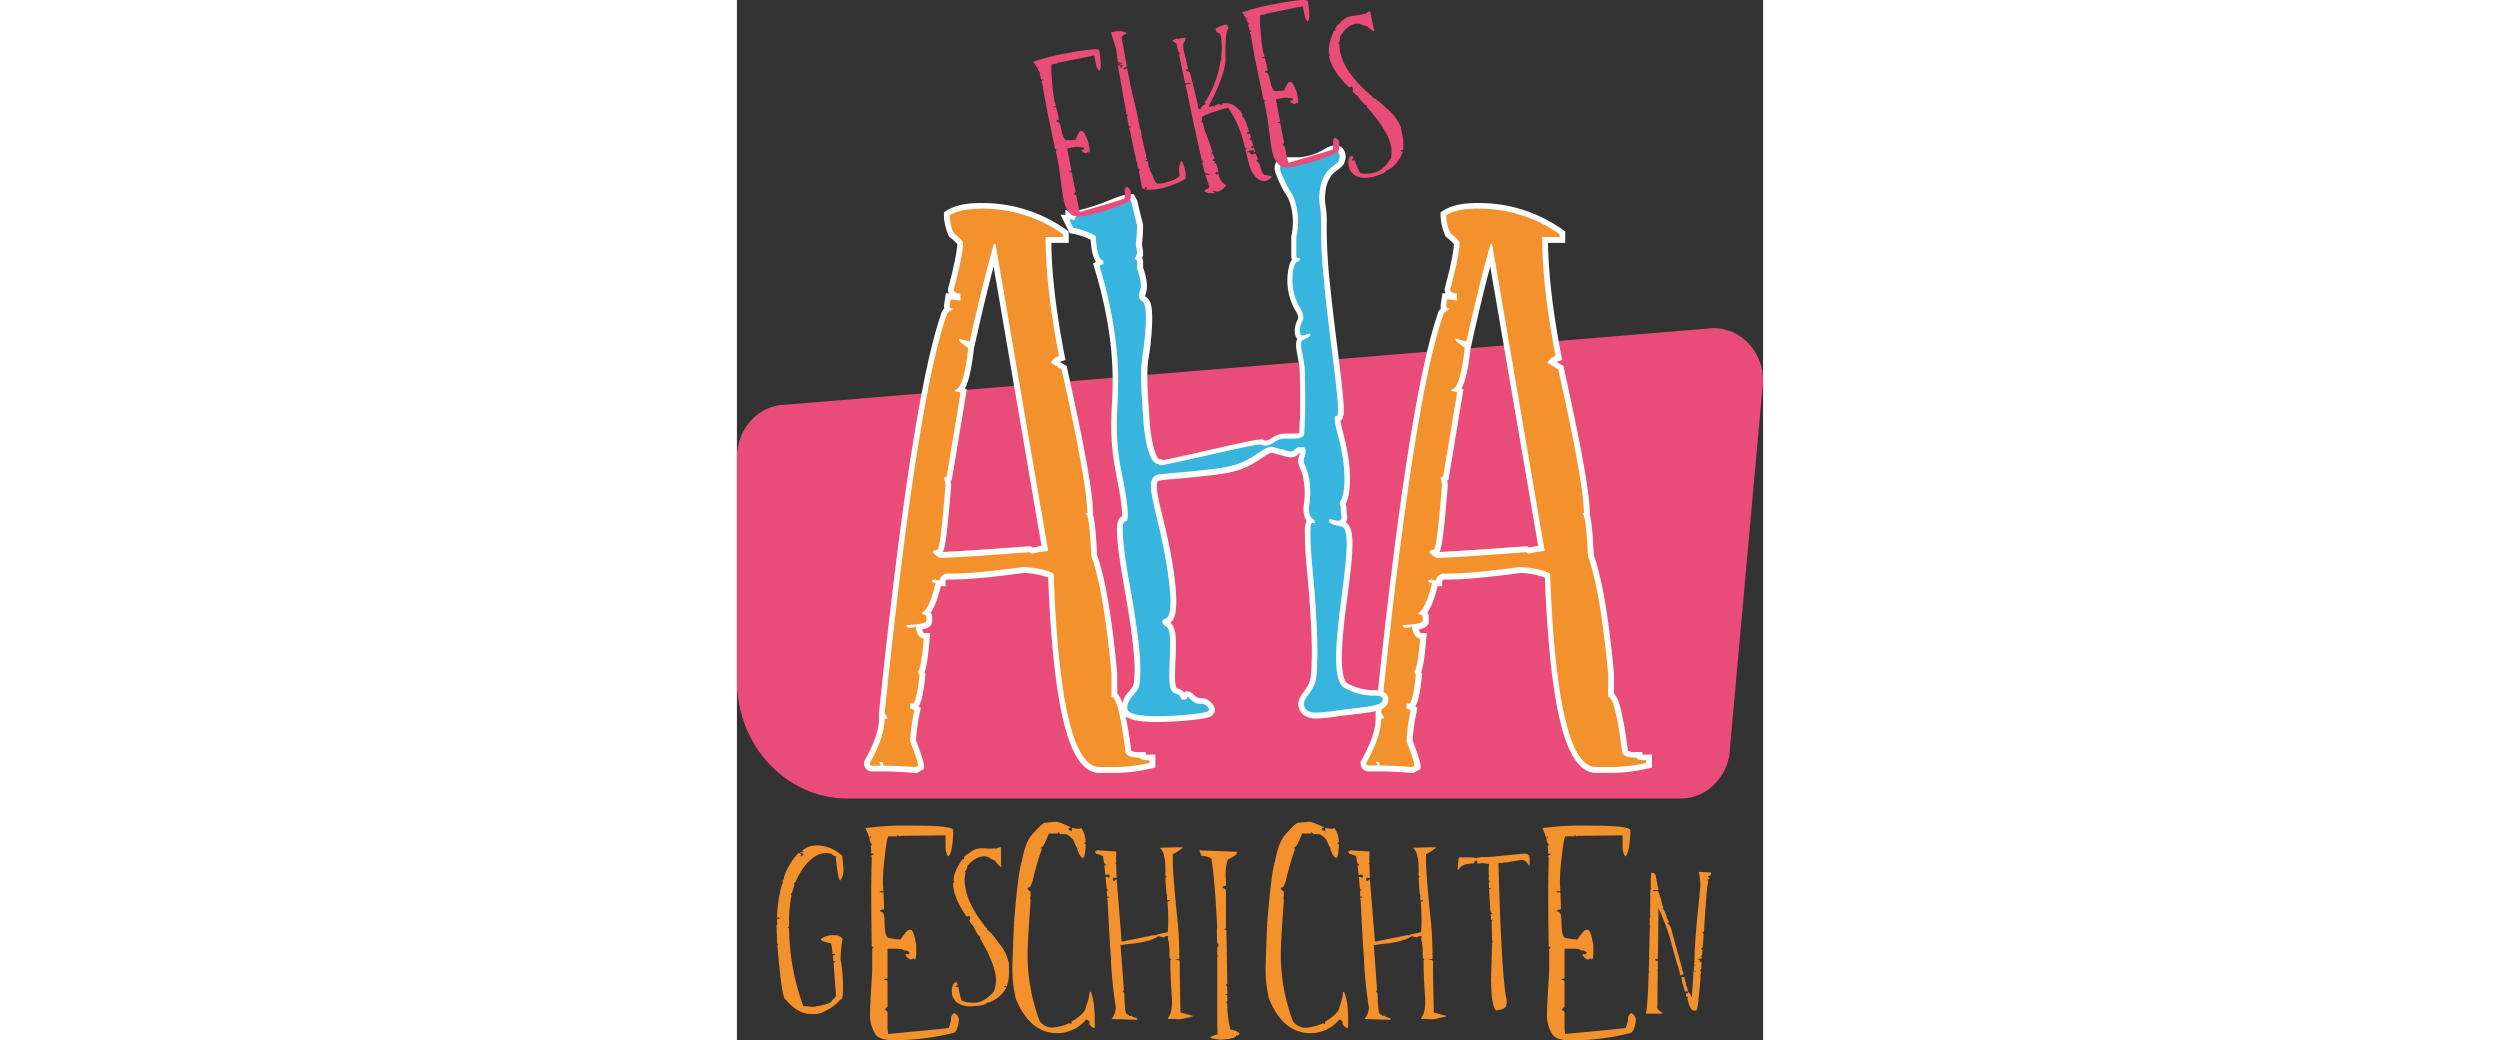
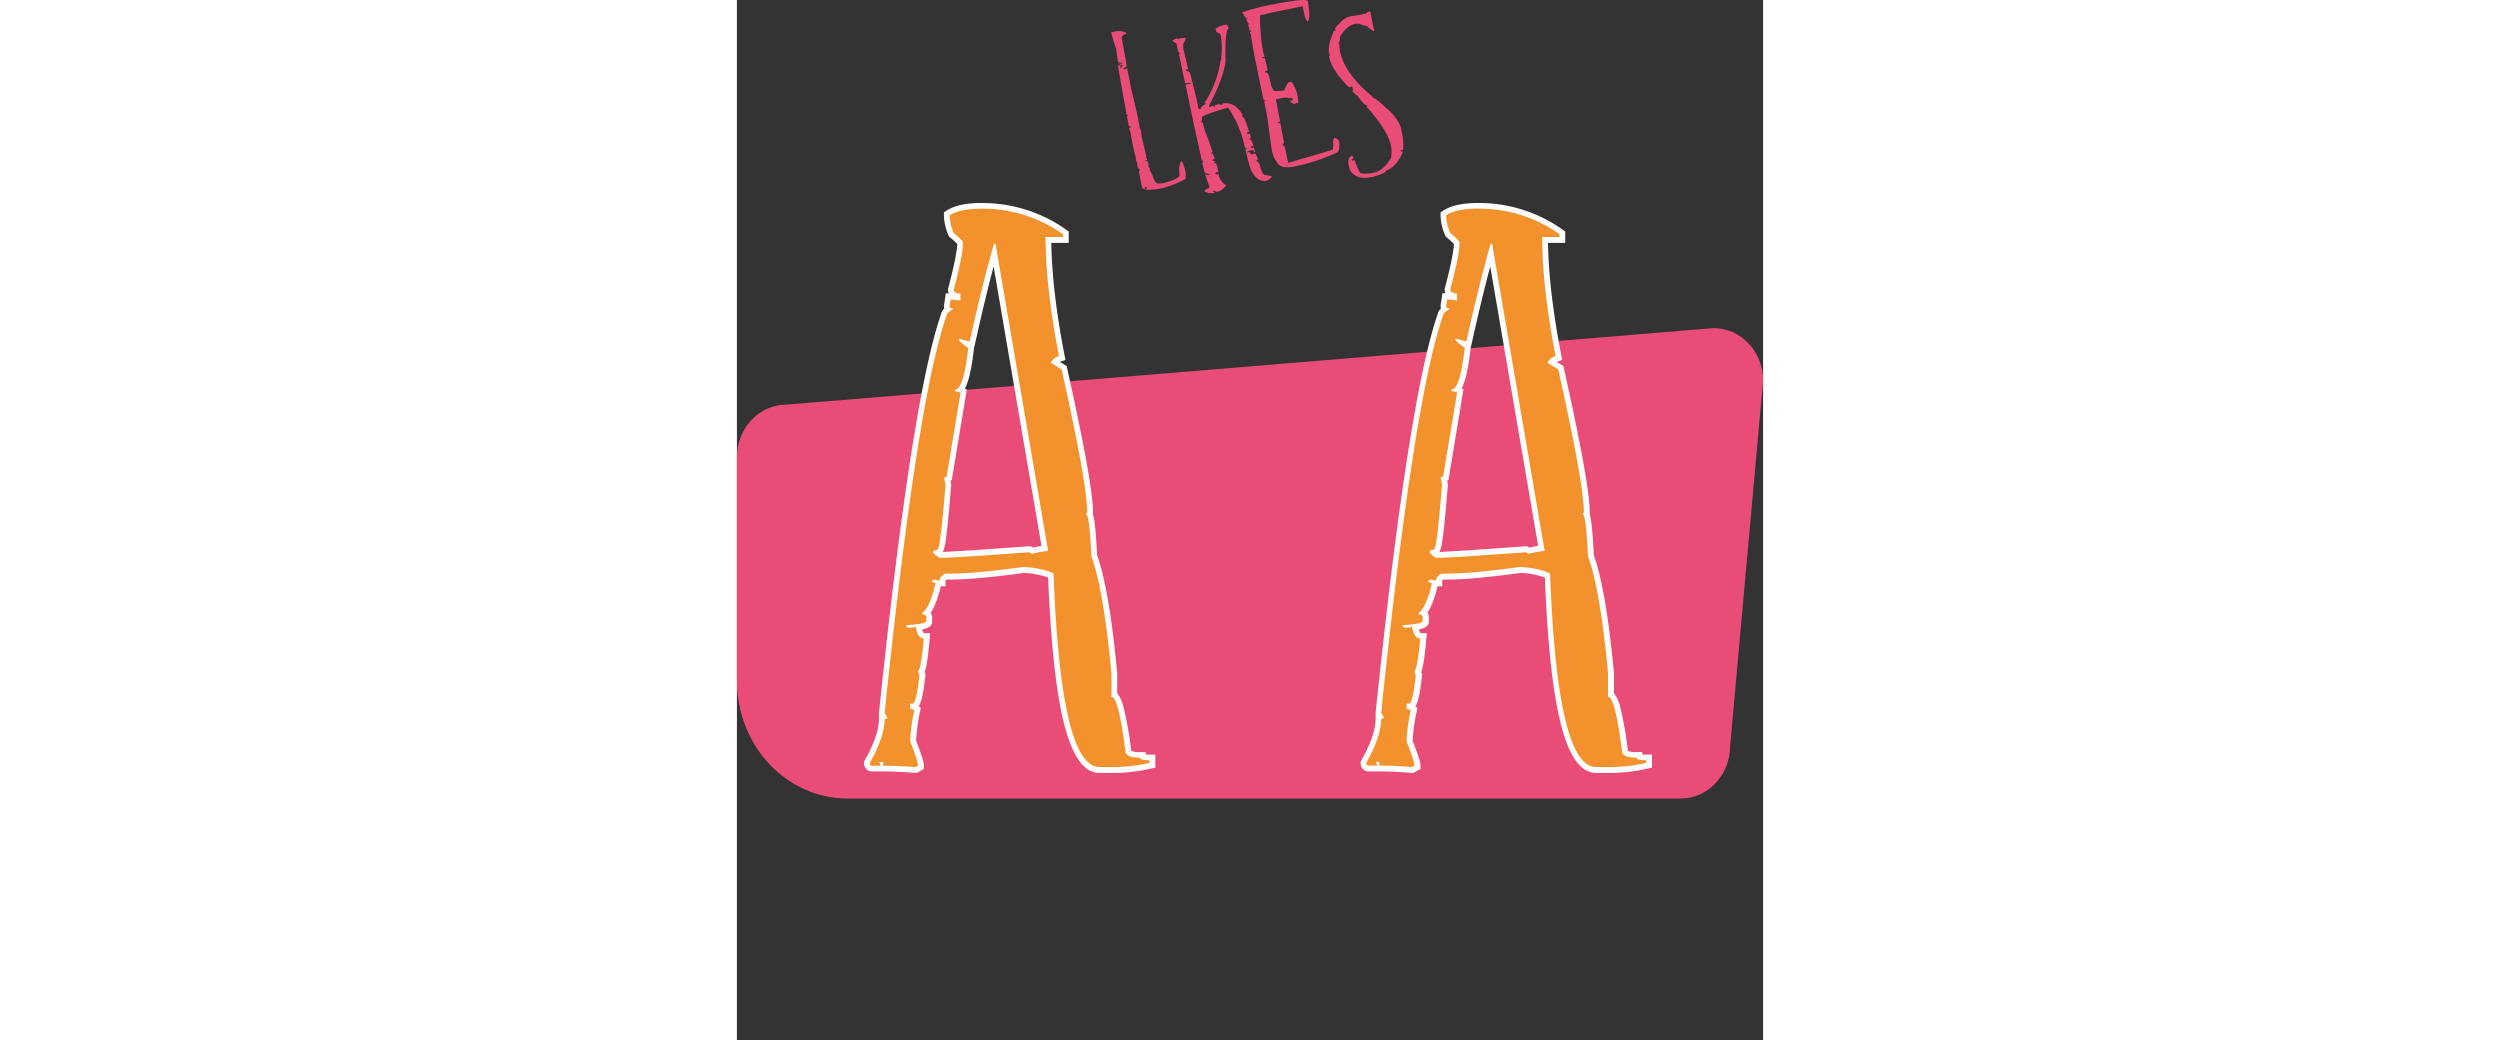
<svg xmlns="http://www.w3.org/2000/svg" viewBox="0 0 360.51 365.43" height="150px">
  <rect x="0" y="0" width="360.51" height="365.43" fill="#333333" stroke="none" />
  <defs>
    <style>.cls-1{fill:#ea4c78;}.cls-1,.cls-2,.cls-4{fill-rule:evenodd;}.cls-2{fill:#f3912d;}.cls-3{fill:#fff;}.cls-4{fill:#38b5df;}</style>
  </defs>
  <g id="Ebene_2" data-name="Ebene 2">
    <g id="Ebene_1-2" data-name="Ebene 1">
      <path class="cls-1" d="M331.57,280.53H38.86C17.4,280.53,0,262,0,239.11V160.67c0-10.23,7.77-18.51,17.36-18.51l325.79-26.89c9.59,0,17.36,8.28,17.36,18.51L348.94,262C348.94,272.25,341.16,280.53,331.57,280.53Z" />
      <path class="cls-2" d="M237.17,270.51c-4.44-.36-8.25-.54-11.34-.54H222a1.78,1.78,0,0,1-1.9-1.89v-.26l.13-.23c3.39-6,5.11-11.13,5.11-15.13v-1h.43l-.46-.73,0-.35c7.56-73,14.88-120,21.76-139.76a3.12,3.12,0,0,1,1.41-2,1.83,1.83,0,0,1-.35-1.09v-.07l.51-3.4,3.29.38v-.4c-1.93-.44-2.37-1.45-2.37-2.28v-.13l0-.13c2.61-9.79,3.2-14.17,3.23-16.12A16.12,16.12,0,0,0,250,82.63l-.19-.16-.09-.23a17.44,17.44,0,0,1-1.51-6.56v-.53l.44-.3c2.51-1.69,6.54-2.54,12-2.54a49.59,49.59,0,0,1,29,9.22l.43.3v2.46h-6.13c.09,11.4,1.66,25.06,4.68,40.62l.17.85-.83.29a4.13,4.13,0,0,0-1.77,1.13l3.27,2,.09.41c6.1,27.27,9.07,43.81,9.07,50.58V181c.55,1.65,1,5.46,1.42,14.21,2.88,7.92,5.27,21.85,7.08,41.42v7.48c1.42.94,3,4.8,4.87,19.61v.13c0,1.24,2.86,1.37,4.1,1.37h1v.67a8.31,8.31,0,0,0,2.4.23h1v2.75l-.79.17a59.37,59.37,0,0,1-12.16,1.45h-5.64c-9.78,0-15.37-22.35-17.09-68.32a27.79,27.79,0,0,0-9.47-1.95c-11.38,1.54-19.87,2.32-25.23,2.32H248c-.59.31-1.21.78-1.21,1.37v1h-1.42l0,.17c-1.2,5.07-2.55,8.42-4.08,10.16a1.74,1.74,0,0,1,.84,1.52v1.43c0,1-.67,1.65-3.74,2.09.32,1.49.88,3.09,1.85,3.09h1.09l-.1,1.09c-.72,8.27-1.38,10.75-1.9,11.63a2.5,2.5,0,0,0,.28.6l.18.3,0,.34c-1.11,9.78-2.1,10.81-3.26,10.87v0a5.36,5.36,0,0,1,1,.48l.59.36-.13.68a65.83,65.83,0,0,0-1.42,10.51c2.46,6.42,2.78,8,2.78,8.68v.58l-1.71,1Zm7.64-76.36a9.94,9.94,0,0,0,1.2.77c3.3,0,14.55-.75,31.05-2l.28,0,1,.5c2-.45,3.4-.72,4.34-.86L264.87,89c-2.36,8.47-4.92,18.91-7.62,31.09l-.17.78H255.6l-.08,0,.8.58.48.34-.07.59c-1,9-2.34,12.93-3.66,14.53l.38.17.66.33L249,168l-.67.37.37,1.79v.14c-1.78,22.41-2.5,23.68-3.65,23.75Z" />
      <path class="cls-3" d="M260.62,73.31a48.44,48.44,0,0,1,28.42,9v.94h-6.13q0,17.59,4.7,41.81a5,5,0,0,0-2.87,2.37l3.81,2.38q9,40.22,9,50.36c-.27,0-.4.18-.4.53.76,0,1.39,4.88,1.83,14.69,2.87,7.79,5.24,21.53,7.08,41.31v8.11c1.65,0,3.26,6.35,4.88,19,0,1.57,1.7,2.37,5.1,2.37,0,.59,1.12.9,3.4.9v.94a57.65,57.65,0,0,1-12,1.43h-5.64q-13.63,0-16.12-67.95c-2.28-1.21-5.77-2-10.47-2.33-11.55,1.57-20,2.33-25.2,2.33h-2.38c-1.3.63-2,1.43-2,2.37h-.89c-.36,0-.54-.13-.54-.4a3.57,3.57,0,0,1-1.3.4c0,.63.45.94,1.3.94-1.39,5.82-2.95,9.36-4.7,10.48v.53c.94,0,1.43.32,1.43.9v1.43c0,.72-2.37,1.21-7.07,1.48.09.58.4.89.9.89h1.43l.94-.49c.54,2.87,1.48,4.3,2.91,4.3-.63,7.16-1.3,11-2,11.41a2.87,2.87,0,0,0,.49,1.44c-.76,6.67-1.57,10-2.37,10h-.9v1.83a3,3,0,0,1,1.44.54,64.63,64.63,0,0,0-1.44,10.88c1.84,4.79,2.78,7.65,2.78,8.5l-.94.54c-4.48-.36-8.28-.54-11.42-.54v-1.29H224.4l.54.89v.4H222a.78.78,0,0,1-.9-.89q5.24-9.33,5.24-15.62h.9v-.54l-.9-1.43q11.41-110.13,21.76-139.67c0-.63.85-1.39,2.5-2.37-1,0-1.43-.31-1.43-.9l.36-2.37,3.45.4v-2.37c-1.62-.18-2.38-.67-2.38-1.43,2.2-8.24,3.27-13.74,3.27-16.52,0-.45-1.07-1.57-3.27-3.4a16.46,16.46,0,0,1-1.43-6.18c2.33-1.57,6.13-2.37,11.42-2.37m-4.88,46.55-3.27-.89v.4c0,.31,1.07,1.3,3.27,2.87-1.12,9.8-2.69,14.68-4.7,14.68v.54a4.48,4.48,0,0,1,2,.49l-4.88,29.41-.9.49.49,2.37q-1.82,22.83-2.86,22.83a4,4,0,0,1-1.43.41V194c0,.45.76,1.12,2.32,2,2.73,0,13.16-.63,31.38-2l1,.54a38.8,38.8,0,0,1,5.64-1L265.32,85.66h-.54q-3.76,13-8.51,34.2h-.53m4.88-48.55c-5.72,0-9.82.89-12.54,2.71l-.88.6v1.06a18.29,18.29,0,0,0,1.59,6.95l.18.45.38.31a22.91,22.91,0,0,1,2.54,2.34c-.09,2-.75,6.37-3.19,15.53l-.07.26v.26a3.09,3.09,0,0,0,.3,1.31l-1.06-.12-.29,1.91-.36,2.38,0,.14v.15a3,3,0,0,0,.12.83,3.49,3.49,0,0,0-1.16,2c-6.89,19.89-14.22,67-21.78,139.89l-.07.68.06.1v1.4c0,3.82-1.68,8.75-5,14.64l-.26.46v.52A2.77,2.77,0,0,0,222,271h3.8c3.07,0,6.85.18,11.26.54l.61,0,.54-.3.94-.54,1-.58V269c0-.83-.34-2.49-2.77-8.86A65.8,65.8,0,0,1,238.81,250l.26-1.36-.76-.46c1-1.47,1.67-4.64,2.36-10.69l.08-.68-.37-.59,0-.05c.58-1.39,1.17-4.39,1.8-11.58l.19-2.17h-2.16a3.08,3.08,0,0,1-.63-1.28c2.36-.48,3.5-1.31,3.5-2.9v-1.43a2.78,2.78,0,0,0-.5-1.61c1.34-1.91,2.51-4.93,3.57-9.24h1.63v-2h0a2,2,0,0,1,.47-.37h1.88c5.39,0,13.89-.78,25.26-2.32a29.05,29.05,0,0,1,8.46,1.62c.85,22.07,2.62,38.93,5.28,50.12,2.95,12.47,7.14,18.53,12.79,18.53h5.64A58.79,58.79,0,0,0,319.9,270l1.58-.33v-4.56h-2c-.62,0-1.08,0-1.4-.06v-.84h-2a6.44,6.44,0,0,1-3.1-.47v0l0-.13a127.51,127.51,0,0,0-2.47-14.51c-.53-2.08-1.19-4.27-2.39-5.43v-7.12c-1.81-19.53-4.2-33.5-7.08-41.53-.22-4.76-.49-8.41-.8-10.87a17.6,17.6,0,0,0-.62-3.29v-.66c0-6.84-3-23.46-9.09-50.8l-.18-.82-.71-.44-1.66-1,.31-.12,1.64-.56-.33-1.71c-2.92-15-4.48-28.3-4.65-39.43H291v-4l-.85-.6a50.6,50.6,0,0,0-29.57-9.4Zm-2.83,50.55h.09l.35-1.56c2.24-10.16,4.4-19.1,6.42-26.69l16.83,98.14c-.76.14-1.74.34-3,.63l-.38-.2-.51-.27-.56,0c-15.38,1.14-26.18,1.83-30.22,2,.64-1.16.93-3.22,1.32-6.31.48-3.82,1-9.46,1.63-17.21l0-.28-.06-.28-.19-.93.45-.25.16-.95L255,138.28l.24-1.46-.69-.34c1.4-2.48,2.39-7,3.19-14l.07-.6Z" />
      <path class="cls-2" d="M62.7,270.51c-4.43-.36-8.25-.54-11.33-.54H47.56a1.77,1.77,0,0,1-1.89-1.89v-.26l.12-.23c3.39-6,5.11-11.13,5.11-15.13v-1h.43l-.46-.73,0-.35c7.56-73,14.89-120,21.76-139.76a3.12,3.12,0,0,1,1.41-2,1.83,1.83,0,0,1-.35-1.09v-.07l.52-3.4,3.29.38v-.4c-1.94-.44-2.38-1.45-2.38-2.28v-.13l0-.13c2.61-9.79,3.2-14.17,3.23-16.12a16.12,16.12,0,0,0-2.91-2.77l-.18-.16-.1-.23a17.44,17.44,0,0,1-1.51-6.56v-.53l.44-.3c2.51-1.69,6.54-2.54,12-2.54a49.62,49.62,0,0,1,29,9.22l.42.3v2.46h-6.13c.09,11.4,1.66,25.06,4.68,40.62l.17.85-.82.29a4.11,4.11,0,0,0-1.78,1.13l3.27,2,.1.41c6.1,27.27,9.06,43.81,9.06,50.58V181c.55,1.65,1,5.46,1.43,14.21,2.88,7.92,5.26,21.86,7.07,41.42v7.48c1.42.94,3,4.8,4.87,19.62v.12c0,1.24,2.87,1.37,4.1,1.37h1v.67a8.37,8.37,0,0,0,2.4.23h1v2.75l-.79.17a58.08,58.08,0,0,1-12.16,1.45h-5.64c-9.78,0-15.37-22.35-17.09-68.32a27.79,27.79,0,0,0-9.47-1.95c-11.37,1.54-19.86,2.32-25.23,2.32H73.49c-.59.31-1.2.78-1.2,1.37v1H70.87l0,.17c-1.21,5.07-2.56,8.42-4.09,10.16a1.75,1.75,0,0,1,.85,1.52v1.43c0,1-.68,1.65-3.75,2.09.32,1.49.88,3.09,1.85,3.09h1.09l-.09,1.09c-.73,8.27-1.39,10.75-1.91,11.63a3,3,0,0,0,.28.6l.19.3,0,.34c-1.12,9.78-2.11,10.81-3.27,10.87v0a4.78,4.78,0,0,1,1,.48l.59.36-.13.68A64.37,64.37,0,0,0,62,260.29c2.45,6.42,2.77,8,2.77,8.68v.58l-1.71,1Zm7.64-76.36a10.85,10.85,0,0,0,1.2.77c3.3,0,14.55-.75,31.05-2l.29,0,1,.5c2-.45,3.4-.72,4.34-.86L90.4,89c-2.36,8.47-4.92,18.91-7.62,31.09l-.17.78H81.13l-.08,0,.8.58.48.34-.07.59c-1,9-2.34,12.93-3.66,14.53l.38.17.67.33L74.57,168l-.68.37.37,1.79v.14c-1.78,22.41-2.5,23.68-3.65,23.75Z" />
      <path class="cls-3" d="M86.15,73.31a48.44,48.44,0,0,1,28.42,9v.94h-6.13q0,17.59,4.7,41.81a4.93,4.93,0,0,0-2.86,2.37l3.8,2.38q9,40.22,9,50.36c-.27,0-.4.18-.4.53.76,0,1.39,4.88,1.84,14.69,2.86,7.79,5.23,21.53,7.07,41.31v8.11q2.48,0,4.88,19c0,1.57,1.7,2.37,5.1,2.37,0,.59,1.12.9,3.4.9v.94a57.57,57.57,0,0,1-11.95,1.43h-5.64q-13.64,0-16.12-67.95c-2.28-1.21-5.77-2-10.47-2.33-11.55,1.57-20,2.33-25.2,2.33H73.26c-1.3.63-2,1.43-2,2.37h-.9c-.36,0-.54-.13-.54-.4a3.57,3.57,0,0,1-1.3.4c0,.63.45.94,1.3.94-1.38,5.82-2.95,9.36-4.7,10.48v.53c.94,0,1.44.32,1.44.9v1.43c0,.72-2.38,1.21-7.08,1.48.09.58.41.89.9.89h1.43l.94-.49c.54,2.87,1.48,4.3,2.91,4.3-.63,7.16-1.3,11-2,11.41a2.87,2.87,0,0,0,.49,1.44c-.76,6.67-1.56,10-2.37,10h-.9v1.83a3,3,0,0,1,1.44.54,64.63,64.63,0,0,0-1.44,10.88c1.84,4.79,2.78,7.65,2.78,8.5l-.94.54Q56.06,269,51.37,269v-1.29H49.93l.54.89v.4H47.56a.78.78,0,0,1-.89-.89q5.23-9.33,5.23-15.62h.9v-.54l-.9-1.43Q63.32,140.36,73.66,110.82c0-.63.85-1.39,2.5-2.37-1,0-1.43-.31-1.43-.9l.36-2.37,3.45.4v-2.37c-1.61-.18-2.38-.67-2.38-1.43,2.2-8.24,3.27-13.74,3.27-16.52,0-.45-1.07-1.57-3.27-3.4a16.46,16.46,0,0,1-1.43-6.18c2.33-1.57,6.14-2.37,11.42-2.37m-4.88,46.55L78,119v.4c0,.31,1.07,1.3,3.27,2.87-1.12,9.8-2.69,14.68-4.7,14.68v.54a4.48,4.48,0,0,1,2,.49l-4.88,29.41-.9.49.5,2.37c-1.21,15.22-2.15,22.83-2.87,22.83a3.91,3.91,0,0,1-1.43.41V194c0,.45.76,1.12,2.33,2,2.73,0,13.16-.63,31.38-2l1,.54a38.6,38.6,0,0,1,5.65-1L90.85,85.66h-.54c-2.51,8.64-5.37,20.06-8.5,34.2h-.54m4.88-48.55c-5.72,0-9.82.89-12.53,2.71l-.89.6v1.06a18.48,18.48,0,0,0,1.59,6.95l.19.45.37.31a22.91,22.91,0,0,1,2.54,2.34c-.09,2-.75,6.37-3.19,15.53l-.07.26v.26a3,3,0,0,0,.31,1.31L73.4,103l-.29,1.91-.36,2.38,0,.14v.15a3,3,0,0,0,.12.83,3.49,3.49,0,0,0-1.16,2c-6.89,19.89-14.22,67-21.78,139.89l-.07.68.06.1v1.4c0,3.82-1.67,8.75-5,14.64l-.25.46v.52A2.77,2.77,0,0,0,47.56,271h3.81c3.06,0,6.85.18,11.25.54l.62,0,.53-.3.94-.54,1-.58V269c0-.83-.34-2.49-2.77-8.86A65.8,65.8,0,0,1,64.34,250l.26-1.36-.76-.46c1-1.47,1.67-4.64,2.36-10.69l.08-.68-.36-.59,0-.05c.57-1.39,1.16-4.39,1.79-11.58l.19-2.17H65.72a2.89,2.89,0,0,1-.64-1.28c2.36-.48,3.51-1.31,3.51-2.9v-1.43a2.79,2.79,0,0,0-.51-1.61c1.35-1.91,2.51-4.93,3.57-9.24h1.64v-2h0a1.54,1.54,0,0,1,.47-.37h1.87c5.39,0,13.89-.78,25.27-2.32a29,29,0,0,1,8.45,1.62c.85,22.07,2.63,38.93,5.28,50.12,3,12.47,7.14,18.53,12.79,18.53h5.64A58.71,58.71,0,0,0,145.43,270l1.58-.33v-4.56h-2c-.62,0-1.08,0-1.4-.06v-.84h-2a6.44,6.44,0,0,1-3.1-.47v0l0-.13A125.28,125.28,0,0,0,136,249.11c-.53-2.08-1.19-4.27-2.39-5.43v-7.12c-1.81-19.53-4.19-33.5-7.08-41.53-.22-4.76-.49-8.41-.8-10.87a17.6,17.6,0,0,0-.62-3.29v-.66c0-6.84-3-23.46-9.09-50.8l-.18-.82-.71-.44-1.66-1,.31-.12,1.64-.56-.33-1.71c-2.91-15-4.48-28.3-4.64-39.43h6.11v-4l-.85-.6a50.56,50.56,0,0,0-29.57-9.4Zm-2.83,50.55h.09l.35-1.56c2.25-10.16,4.4-19.1,6.42-26.69L107,191.75c-.75.14-1.74.34-3,.63l-.38-.2-.5-.27-.57,0c-15.38,1.14-26.17,1.83-30.22,2,.65-1.16.94-3.22,1.32-6.31.48-3.82,1-9.46,1.63-17.21l0-.28-.06-.28-.19-.93.45-.25.16-.95,4.88-29.41.24-1.46-.69-.34c1.4-2.48,2.39-7,3.19-14l.07-.6Z" />
-       <path class="cls-4" d="M147.92,252.6c-10,0-11.5-2-11.73-3.43a2.31,2.31,0,0,1,0-.65,8.42,8.42,0,0,1,2.5-5.16,14.25,14.25,0,0,0,1.1-1.4c.84-1.3.88-2.69,1-5.74.28-8.51-2.9-26.13-3.94-31.92l-.14-.76C133,183,135.13,182.43,136,182.18l.13,0h.11c.18-.78.38-3.88-1.94-15.33l-.05-.23c-2.17-10.71-1.87-17.45-1.55-24.59a118.66,118.66,0,0,0-1.13-25.78,154.09,154.09,0,0,0-5.15-22.53l-.23-.73.65-.41a7.19,7.19,0,0,1,.74-.41c-1.36-.91-2.13-3.64-2.51-8.66A24.15,24.15,0,0,0,118,81l-.48-.1-2.28-4.56h1.08V75.26l1.63.86a4.6,4.6,0,0,1,.3-.58l.22-.39.44-.09a76.07,76.07,0,0,0,12.34-3.93c2.95-1.16,5.08-2,6.9-2h.61l.79,1.53,2,8.39v.12a62.07,62.07,0,0,1-.44,6.77,14.07,14.07,0,0,1,.44,3.28v.23l-.55,1.12a1.86,1.86,0,0,1,.55,1.37V94.1c1.36,3.88,1.68,6.68,1,8.56a2.43,2.43,0,0,0-.17,1.79,1.37,1.37,0,0,0,.6.59c3.1,1.8,1.39,14.95.52,20.52-.79,5-.39,10.91.4,22.62.45,6.71,2.25,13.9,4.19,13.9h0a1.48,1.48,0,0,1,1,.41l0,0c2.08-.28,9.23-1.9,15.61-3.34,10.54-2.38,17.56-3.94,19.15-3.94a1.39,1.39,0,0,1,.73.16,2.18,2.18,0,0,0,.55.22h0a4.28,4.28,0,0,0,.44.06h0a5.41,5.41,0,0,0,2.75-1.14,8,8,0,0,1,5.05-1.32h1.11l1,0c1.56,0,2.36-.2,2.78-.71.1-.55.17-2.59.25-4.93v-.22c.07-1.79.1-2.71.11-3.5,0-1.25.05-3.11,0-6.35-.07-4.84-.1-7.51-.22-8.44-.17-1.42-.43-2.8-.65-4-.6-3.17-1-5.29.35-6.23a2.31,2.31,0,0,1-.35-.18c-1.55-1-1.06-3.84-.39-5.4a5.25,5.25,0,0,1,.34-.66,1.08,1.08,0,0,0,.12-.22c.57-1.34-.64-3.34-1.1-4.09l-.08-.13a20,20,0,0,1-1.8-15,2.67,2.67,0,0,1,1.25-1.78,1.37,1.37,0,0,1-.17-.17,1.86,1.86,0,0,1-.43-1.27c0-6.44,0-6.44,0-6.59,1.86-8.52-1.24-14.31-1.27-14.37-.16-.28-.37-.62-.6-1a38.53,38.53,0,0,1-3.6-7.37,3.5,3.5,0,0,1-.07-2.88c.71-1.37,2.29-1.48,3.71-1.48l1.18,0,1.44,0a22.59,22.59,0,0,0,2.3-.11,21.23,21.23,0,0,0,8-2.81A8.45,8.45,0,0,1,210.31,52a2.19,2.19,0,0,1,1.52.57,3.53,3.53,0,0,1,.87,3.13c-.22,1.61-1.26,2.38-2.36,3.19a11.69,11.69,0,0,0-2.14,1.91,11.92,11.92,0,0,0-2.38,6,16.22,16.22,0,0,0,0,5.54A34.16,34.16,0,0,1,206.2,79a179.85,179.85,0,0,0,1.12,20.59c.73,7.44,1.73,15.54,2.62,22.69,2.71,21.72,2.82,24.51,1,24.88h0a29.34,29.34,0,0,0,1.06,5.28l.23.91c3.84,15.11,1.48,22.08.64,23.12-.18.21-.2.27-.2.29a.71.71,0,0,0,.07.16,4.05,4.05,0,0,1,.35,1.73,14.83,14.83,0,0,0,.15,1.91c.14,1.13.26,2.1-.43,2.82a1.87,1.87,0,0,1-.84.49,6.09,6.09,0,0,1,1,.25c3.38,1.34,2.47,9.92.56,25-1.67,13.13-3.74,29.47.43,31.73a20.16,20.16,0,0,0,9,2.58h.22l.8,0c1.33,0,3.17.16,3.77,1.51a2.12,2.12,0,0,1,0,1.59c-.7,2.2-4.68,2.66-11.25,3.43-1.35.15-2.77.32-4.25.51l-2.28.3a50.25,50.25,0,0,1-6.31.63c-1.44,0-3.5-.18-4.66-1.75a4,4,0,0,1-.6-1.22c-.59-1.91.44-3.33,1.53-4.84a16.22,16.22,0,0,0,1.94-3.21c.88-2,1-4.72,1.07-10.08,0-1.6,0-2.81,0-3.2-.3-12.93-1.39-23.64-1.41-23.74-1.79-17.46-.93-20,0-20.47a3.82,3.82,0,0,1-.66-.67,4.17,4.17,0,0,1-.67-2,10.07,10.07,0,0,1,0-3.1,27,27,0,0,0-.41-10.33,21,21,0,0,0-.86-2.38c-.55-1.35-1-2.53-.46-3.89a4.56,4.56,0,0,0,.38-2.32c-.48,0-.83-.05-1.11-.05a1.85,1.85,0,0,0-.3,0,1.08,1.08,0,0,0-.6.42,3.1,3.1,0,0,1-1.21.89,3,3,0,0,1-1,.19,7,7,0,0,1-2-.41l-.26-.08c-.57-.17-1.14-.31-1.71-.45s-1.4-.35-2.09-.57a2.1,2.1,0,0,0-.61-.09c-1.16,0-2.55.92-4.3,2.09a40.42,40.42,0,0,1-4.61,2.74c-4.42,2.15-8.72,2.63-16.52,3.48-1.19.13-2.83.28-5,.48l-4.83.44c-4.13.37-4.83.44-5.26.78-1.8,1.45-.68,6.08,1.18,13.75l.55,2.31c2.36,9.85,7.23,32.91,1.59,34.28a.76.76,0,0,0-.26.09,3.94,3.94,0,0,0,1,.92c2.05,1.39,1.88,5.75,1.63,12.34-.07,1.92-.14,3.9-.17,6-.06,4.18.89,4.81,1.09,4.9a2.6,2.6,0,0,0,.39.12,3.33,3.33,0,0,1,2.16,1.41,3.73,3.73,0,0,1,.28.62l0,.08.28-.05a1.09,1.09,0,0,1,.44-.73l.27-.2.41,0c.55,0,.92.35,1.44.83a6.88,6.88,0,0,0,2,1.37,2.92,2.92,0,0,0,1.19.19H163a3.48,3.48,0,0,1,2.13.59,4.2,4.2,0,0,1,1.8,2.38,1.1,1.1,0,0,1-.26.91.87.87,0,0,1-.26.22c-.19.62-1.17,1-6.63,1.59A113.08,113.08,0,0,1,147.92,252.6Z" />
-       <path class="cls-3" d="M210.31,53a1.25,1.25,0,0,1,.86.31,2.69,2.69,0,0,1,.54,2.26c-.27,2-2.34,2.29-4.28,4.58a12.92,12.92,0,0,0-2.59,6.49,17,17,0,0,0,0,5.93c.95,5.79-.48,7,1.48,27.09,2,20.84,6.19,46.14,4.44,46.49h0c-.08,0-.17,0-.27,0l-.15,0c-.94.46.26,4.62,1,7.43,3.8,14.94,1.4,21.53.83,22.24a1.45,1.45,0,0,0-.42.92c0,.42.27.63.38,1.33a3.24,3.24,0,0,1,0,.58c0,2,.58,3.41,0,4a1.14,1.14,0,0,1-.86.29c-.89,0-2.09-.49-2.78-.49a.54.54,0,0,0-.49.2.61.61,0,0,0,0,.46c.44,1.39,3.7,1.56,4.59,1.91,6.21,2.46-7.87,51.91.88,56.65a21,21,0,0,0,9.46,2.7H223l.93,0c1.07,0,2.51.12,2.86.92a1.28,1.28,0,0,1,0,.88c-.63,2-6.93,2.24-14.68,3.25a78.68,78.68,0,0,1-8.46.92c-1.81,0-3.12-.34-3.85-1.34a3.36,3.36,0,0,1-.46-.92c-.73-2.38,1.91-3.81,3.44-7.36,1-2.22,1-5,1.15-10.46,0-1.59,0-2.78,0-3.25-.31-13.12-1.41-23.82-1.41-23.82s-2-19.24-.46-19.49h0c.15,0,.44.11.67.11a.36.36,0,0,0,.28-.11c.13-.15.05-.43,0-.57-.26-.79-.93-.9-1.43-1.57a3.3,3.3,0,0,1-.48-1.56,8.91,8.91,0,0,1,0-2.79,28.36,28.36,0,0,0-.44-10.77c-.8-2.83-2-4.09-1.36-5.6a5.62,5.62,0,0,0,.46-2.79,1,1,0,0,0-.24-.7,1,1,0,0,0-.64-.21c-.54,0-.93-.06-1.22-.06a2.1,2.1,0,0,0-.57.06c-1.05.28-1,1-1.92,1.33a1.68,1.68,0,0,1-.65.13,8,8,0,0,1-2-.45c-1.25-.37-2.54-.62-3.78-1a2.88,2.88,0,0,0-.91-.14c-2.46,0-5,2.83-9.35,4.93s-8.36,2.53-16.19,3.39c-1.19.13-2.82.28-4.94.48-9,.84-9.76.74-10.62,1.43-2.51,2-1,7.09,1.38,17.08,0,0,7.63,31.78,2.33,33.07a1.32,1.32,0,0,0-.86.51,1,1,0,0,0-.14.52c0,.87,1.31,1.7,1.46,1.8,2.06,1.39,1.1,8.82,1,17.46,0,1.2,0,5.06,1.68,5.82.56.25,1.6.29,2.1,1.13.27.45.26.94.69,1.13a1,1,0,0,0,.34.06,5.19,5.19,0,0,0,.58-.06,1.07,1.07,0,0,0,.64-.22c.26-.25.09-.59.24-.7a.11.11,0,0,1,.08,0c.4,0,1.41,1.49,3,2.13a3.94,3.94,0,0,0,1.56.26H163a2.5,2.5,0,0,1,1.58.43c.95.62,1.48,1.64,1.34,1.8s-.21,0-.34.11a.47.47,0,0,0-.12.34c0,.43-9.57,1.71-17.58,1.71-5.59,0-10.43-.62-10.74-2.58a1.71,1.71,0,0,1,0-.46c.14-2.77,2.27-4.26,3.44-6.06,1-1.53,1-3.11,1.14-6.25.3-9-3.2-27.89-4.09-32.89-.26-1.43-3.48-19.64-1.37-20.21h.09c.09,0,.17,0,.25,0l.11,0c1.86-.59-1-14.56-1.49-16.77-4.19-20.71.94-26.2-2.67-50.32a153.93,153.93,0,0,0-5.19-22.67,3,3,0,0,1,1.38-.57V91.48c-1.45,0-2.33-2.87-2.71-8.6a24.28,24.28,0,0,0-7.84-2.83l-1.34-2.68a.4.4,0,0,0,.46-.46l.88.46h.46a2.77,2.77,0,0,1,.46-1.34c9.89-2.12,15.55-5.9,19-5.9l.46.88,2,8.16a59.26,59.26,0,0,1-.46,6.84,12.85,12.85,0,0,1,.46,3.21l-.88,1.8a.88.88,0,0,1,.88.92v2.33c1.61,4.52,1.51,6.8,1,8a3.32,3.32,0,0,0-.13,2.58,2.4,2.4,0,0,0,1,1c2.8,1.63,0,19.49,0,19.49-.8,5.14-.41,11,.39,22.84,0,0,1,14.82,5.19,14.83h0a.46.46,0,0,1,.32.12c.13.12.1.3.12.34s.06,0,.17,0c2.54,0,32.17-7.34,35.22-7.33a.53.53,0,0,1,.23,0,3.68,3.68,0,0,0,.8.32,4.08,4.08,0,0,0,.66.1h.11a6.6,6.6,0,0,0,3.3-1.35,7,7,0,0,1,4.43-1.11c.72,0,1.44,0,2.12,0,1.57,0,2.94-.17,3.68-1.24.17-.24.23-2,.35-5.37.06-1.94.1-2.9.11-3.73,0-1.39.05-3.24,0-6.38-.07-5.05-.1-7.57-.22-8.55-.57-4.63-2-8.56-.66-9.34.26-.16,1.08-.46,2-1a1.42,1.42,0,0,0,.68-.78c0-.13.09-.34,0-.46a.24.24,0,0,0-.22-.09c-.5,0-1.58.68-2.39.68a1,1,0,0,1-.53-.13c-.84-.54-.62-2.71,0-4.17.22-.5.32-.54.46-.88.81-1.9-.75-4.31-1.24-5.12-3.83-6.39-2.13-14.92-1-15.37a2.51,2.51,0,0,0,.61-.34c.33-.24.84-.74.72-1s-.8,0-1.15-.41a.89.89,0,0,1-.18-.62c0-4.22,0-6.33,0-6.38,2-9-1.38-15-1.38-15a45.23,45.23,0,0,1-4.13-8.23A2.68,2.68,0,0,1,191,58.2c.42-.8,1.43-.94,2.83-.94.77,0,1.65,0,2.63,0a22.54,22.54,0,0,0,2.4-.12c5.94-.65,9.45-4.15,11.43-4.15m0-2h0a9.09,9.09,0,0,0-4,1.47,20.26,20.26,0,0,1-7.61,2.69,17.91,17.91,0,0,1-2.18.11l-1.42,0-1.21,0h0c-1.15,0-3.53,0-4.58,2a4.47,4.47,0,0,0,0,3.68A39,39,0,0,0,193,68.5l.58,1c.07.14,2.93,5.63,1.17,13.66,0,.26,0,.26,0,6.82a3,3,0,0,0,.25,1.26,5.06,5.06,0,0,0-.85,1.64A21.15,21.15,0,0,0,196,108.72l.09.13c.93,1.53,1.28,2.6,1,3.18a.36.36,0,0,1,0,.09,4.53,4.53,0,0,0-.4.78c-.75,1.74-1.22,4.62.18,6.16-.76,1.44-.35,3.63.13,6.23.23,1.2.48,2.56.65,4,.11.88.14,3.52.21,8.33.05,3.23,0,5.08,0,6.32,0,.82,0,1.78-.11,3.7s-.13,3.64-.2,4.46a5.12,5.12,0,0,1-1.83.22l-1,0h-1.13a8.84,8.84,0,0,0-5.67,1.54,4.5,4.5,0,0,1-2.06.92,1,1,0,0,1-.28,0,1.44,1.44,0,0,1-.27-.1,2.43,2.43,0,0,0-1.24-.31c-1.7,0-8.46,1.49-19.38,4-5.71,1.3-12.65,2.86-15.1,3.27a2.51,2.51,0,0,0-1.33-.4c-1.26-.66-2.83-6.92-3.24-13-.79-11.63-1.18-17.47-.41-22.39h0a68.27,68.27,0,0,0,.92-7.19c.51-5.32.5-9.14,0-11.36a4.37,4.37,0,0,0-1.85-3c-.2-.11-.24-.17-.24-.18s-.09-.24.18-.92l0-.07c.78-2.08.49-5.06-.91-9.09v-2a3,3,0,0,0-.38-1.48l.18-.36.2-.41v-.47a14.93,14.93,0,0,0-.43-3.34,60.51,60.51,0,0,0,.43-6.71v-.24l-.06-.23-2-8.16-.06-.24-.11-.21-.46-.88-.56-1.08h-1.22c-2,0-4.21.87-7.26,2.07a74.87,74.87,0,0,1-12.19,3.88l-.88.19-.29.5-2.21-1.16v1.76h-1.7l1.45,2.9,1.34,2.67.44.88,1,.19a24.32,24.32,0,0,1,6.31,2.08c.26,3.17.72,6.09,1.87,7.81l-1,.61.45,1.47a153.35,153.35,0,0,1,5.12,22.38A117.39,117.39,0,0,1,131.73,142c-.32,7.2-.62,14,1.57,24.82l0,.23c1.93,9.53,2.08,13.11,2,14.37-1.93.85-2.2,3.81-1.25,11.8.59,4.91,1.49,10,1.59,10.55l.14.77c1,5.76,4.2,23.3,3.92,31.69-.1,3.1-.17,4.22-.82,5.24a14.26,14.26,0,0,1-1,1.29,9.35,9.35,0,0,0-2.74,5.74,3.73,3.73,0,0,0,0,.88c.48,3,4.28,4.27,12.72,4.27a117.73,117.73,0,0,0,12-.7c1.67-.19,3.19-.39,4.29-.59s2.41-.42,3-1.3a3.43,3.43,0,0,0,.27-.26,2.11,2.11,0,0,0,.49-1.7,5,5,0,0,0-2.24-3.08,4.41,4.41,0,0,0-2.68-.76h-.14a1.79,1.79,0,0,1-.82-.13,5.61,5.61,0,0,1-1.64-1.17,3.12,3.12,0,0,0-2.12-1.09,2.11,2.11,0,0,0-1.17.35,4.55,4.55,0,0,0-2.43-1.41l-.18,0c-.13-.2-.61-1.11-.57-4,0-2.07.1-4.05.17-6,.27-7,.43-11.28-1.85-13a4.06,4.06,0,0,0,1-1.1c3.73-6.17-3-33.49-3.11-33.77-.19-.78-.37-1.55-.55-2.29-1.58-6.53-2.83-11.69-1.52-12.74a30,30,0,0,1,4.72-.56l4.83-.44c2.11-.2,3.77-.35,5-.49,7.92-.86,12.28-1.34,16.86-3.57a40.31,40.31,0,0,0,4.72-2.81c1.55-1,2.89-1.92,3.75-1.92a1.06,1.06,0,0,1,.31,0c.73.23,1.45.41,2.15.59s1.13.28,1.66.44l.27.08a7.81,7.81,0,0,0,2.25.45,3.84,3.84,0,0,0,1.38-.26,4,4,0,0,0,1.59-1.15l.1-.11h.15a2.89,2.89,0,0,1-.28,1c-.74,1.75-.13,3.23.46,4.66a19.39,19.39,0,0,1,.81,2.27,26.53,26.53,0,0,1,.4,9.89,10.67,10.67,0,0,0,0,3.43,5.15,5.15,0,0,0,.85,2.44l.11.14a8.9,8.9,0,0,0-.63,3.92c0,1.67.05,4,.23,6.82.3,4.82.79,9.57.81,9.77,0,.43,1.1,10.81,1.4,23.66,0,.39,0,1.57,0,3.16-.12,5.22-.18,7.85-1,9.71a15.94,15.94,0,0,1-1.84,3c-1.13,1.56-2.42,3.33-1.68,5.72a5.28,5.28,0,0,0,.76,1.51c1.42,1.94,3.8,2.16,5.46,2.16a50,50,0,0,0,6.45-.64l2.27-.3c1.47-.19,2.89-.36,4.23-.51,7.22-.84,11.19-1.3,12.09-4.11a3.22,3.22,0,0,0-.07-2.31c-.94-2.1-3.76-2.1-4.69-2.1l-.83,0h-.16a19,19,0,0,1-8.54-2.45c-.49-.27-2.07-1.79-1.89-10.18.13-6,1.07-13.39,2-20.56,2-15.49,2.81-23.46-.53-25.68a4.77,4.77,0,0,0,.29-3.09,15.33,15.33,0,0,1-.14-1.78,5.31,5.31,0,0,0-.06-.89,5.13,5.13,0,0,0-.23-.89c1.15-1.82,3.11-9.2-.6-23.78l-.23-.92a42.8,42.8,0,0,1-1-4.37c1.43-.94,1.36-3.59.88-8.91-.39-4.32-1.15-10.36-1.94-16.75-.89-7.15-1.9-15.24-2.63-22.67A179.65,179.65,0,0,1,207.2,79a35.08,35.08,0,0,0-.39-6.74,15.16,15.16,0,0,1,0-5.25A11.12,11.12,0,0,1,209,61.47a10.65,10.65,0,0,1,2-1.74c1.17-.87,2.49-1.84,2.76-3.86a4.38,4.38,0,0,0-1.19-4,3.24,3.24,0,0,0-2.19-.82Z" />
-       <path class="cls-2" d="M33.25,300a9.36,9.36,0,0,0-1.72-.31q-5.82,0-10.35,8.82c-.42,1.15-.8,1.72-1.14,1.72l.13.56c-.49,2.17-.91,3.27-1.25,3.27v.14l.27.42a43.35,43.35,0,0,0-.87,9.52v1.43c-.36,0-.56.09-.56.27a1.08,1.08,0,0,0,.56.14,81.76,81.76,0,0,0,5,27.45c2,.18,3.19.27,3.56.27,4.34-.65,6.52-1.42,6.52-2.3.14,0,.62-.46,1.43-1.39Q34,339,34,338.19c.39-.16.58-.31.58-.45-.48,0-.72-.1-.72-.28s-.05-.67-.15-1.84l.29-.15v.15c.39-.15.58-.29.58-.43l-.58-.13a1.09,1.09,0,0,1-.42.13v-.13c-.19-2.47-.42-3.7-.7-3.7-2.27-.44-3.41-.92-3.41-1.43a6.69,6.69,0,0,1,4.39-1.39h.87a3.33,3.33,0,0,1,2.4,1.25,38.46,38.46,0,0,0-.69,7.39,50.27,50.27,0,0,1,.83,8.23v2.3c0,2.34-.32,3.52-1,3.52a14.85,14.85,0,0,1-5.41,4,6.33,6.33,0,0,1-3.41,1H26c-3.07,0-6.05-1.72-8.93-5.13q-1.26,0-2.86-19c.19,0,.28-.1.28-.29-.28-.09-.41-.37-.41-.83v-1.43c0-.77-.05-1.66-.15-2.69l.15-.31a1,1,0,0,1-.15-.56v-.83c0-.19.12-.29.28-.29l-.13-1V323c0-.21.1-.31.27-.31a1,1,0,0,0,.59.17v-.31c0-.19-.1-.29-.31-.29a1,1,0,0,1-.55.14,48.49,48.49,0,0,1,1.84-12.05h.27l-.13-.7c0-.49.18-.74.56-.74l-.14-.55a22.35,22.35,0,0,1,5.13-8.69h.13c.68.24,1,.43,1,.6-.2,0-.31.12-.31.27v.29h.45c.23-.47.42-.7.56-.7V300l-1.15-.45v-.27l.31.14h.84l-.56-.56A8.08,8.08,0,0,1,28.3,297,12.91,12.91,0,0,1,37,300.68c.27,2.55.42,4.16.42,4.8a5.66,5.66,0,0,1-1.12,3.85q-.73,0-1.57-8.1A.24.24,0,0,0,35,301,4.1,4.1,0,0,1,33.25,300Zm42.61,62.92a89.13,89.13,0,0,1-20.58,2.54c-3.47,0-5.7-.73-6.67-2.19a12.68,12.68,0,0,1-1.84-7.2v-.9q0-1.59.76-14.08v-7.92h.36v-.53a1.08,1.08,0,0,1-.53-.18q-.18-13.8-.18-19.5,0-2.9.18-11.72a1.37,1.37,0,0,1-.18-.72c.53-.13.83-.38.88-.7h-.35l-.35.17-.18-.35v-.76L47,297.07a.32.32,0,0,0,.36-.36v-.17a3.1,3.1,0,0,1-.76-2.37h.58c0-.23-.14-.35-.41-.35a.3.3,0,0,1-.35.35,12.41,12.41,0,0,0-1.25-3.07v-.17a101.39,101.39,0,0,1,15.67-.9Q76,290,76,291.65v1.27q-.39,7.32-1.83,7.94a6.42,6.42,0,0,1-.88-3.44v-3.95h-.18q-14.07.16-15.72.17a1.14,1.14,0,0,1-.53.18c0-.18-.18-.35-.55-.53v.53H53.27q-.57,0-1.41,7.92a64.74,64.74,0,0,0-.55,9.23c.12,1.24.18,2,.18,2.14H50.2v.39h1.29c.13,2.59.19,4.5.19,5.75v.18c-1,.11-1.48.35-1.48.72,1.1,0,1.66,1,1.66,3.07q0,6.31,1.6,6.32a34.42,34.42,0,0,0,4,.53c1.54-2.29,2.57-3.43,3.07-3.43H61q1.15,0,2,5.44v2.13c0,1.93-.18,2.9-.53,2.9,0-.24-.18-.36-.55-.36a1.87,1.87,0,0,1-.92.36c-1.19-.56-1.78-1.21-1.78-2l.88.18c.18,0,.36-.19.55-.59,0-.26-.49-.56-1.43-.88a1.49,1.49,0,0,1-.54.18c0-.39-.79-.62-2.37-.71H52.92v10.45l-1.06.19v.35l1.06.18v9.21a5.69,5.69,0,0,0-.89.9c0,.09.3.38.89.89v6l.19,1.78q21-1.94,21.28-2.13a9.79,9.79,0,0,0,.88-4c.52-.75.82-1.11.94-1.11h.35A2.81,2.81,0,0,1,78,358.39Q77.42,362.89,75.86,362.89Zm19.73-22.25a16,16,0,0,1-.79,5.91c-.29-.09-.43-.18-.43-.27-.35.14-.53.27-.53.41.55.08.82.17.82.26a11.34,11.34,0,0,1-6.17,5.21h-.65c0,.64-1.76,1.1-5.25,1.35h-.27c-3.63,0-5.86-1.29-6.7-3.89L75.49,348c0-1.59.54-2.58,1.62-3,.26.07.4.43.4,1.1v.12c-.44,0-.67.09-.67.27a.25.25,0,0,0,.27.26l.65-.12c.62,3.3,1.07,4.94,1.36,4.94a9.55,9.55,0,0,0,3.2.67h1.22c2.18,0,4.41-1.3,6.71-3.87a12.4,12.4,0,0,0,.79-3.89q0-5.28-5.65-14.89a1.08,1.08,0,0,0,.14-.53c-.56,0-1.4-1.29-2.55-3.9-.21,0-.66-.57-1.32-1.71v-.13l.26-.43v-.4l-.12-.66h-.14l-1,.14c-3.12-4.56-4.68-8.35-4.68-11.4v-.39c.13,0,.26-.15.39-.43v-.13c-.18,0-.26-.05-.26-.13,0-2.23,1.07-4.81,3.24-7.76l.26.14a.24.24,0,0,0,.27-.27,1,1,0,0,1-.14-.4,4.85,4.85,0,0,1,1.88-1.49A6.54,6.54,0,0,1,86.08,298c1.19.09,2.22.13,3.07.13h.79a1.12,1.12,0,0,0,.57-.13,1,1,0,0,0,.53.13,4.5,4.5,0,0,1,1.61-.53l.13.26v4.3c0,.46,0,1.22.14,2.27l-.27.14-1.75-1.75v-.39a9,9,0,0,1-2.53-1.32,9,9,0,0,0-1.37-.31c-2.06,0-4.08,1.13-6,3.37-.26,1.25-.56,1.88-.92,1.88v.14a.25.25,0,0,0,.27.26A19.65,19.65,0,0,0,80,309q0,7.59,7.63,17c.2,0,.29.18.29.53-.08,0-.12,0-.12.13.57,0,2,1.52,4.12,4.55a16.11,16.11,0,0,1,3.63,7.24ZM81.39,323v-.26h.14V323Zm44.36,37.83-.21.35a3.64,3.64,0,0,1-1.75-1.4v-.34c0-.12.06-.18.17-.18a1.8,1.8,0,0,0-1.09-1.09h-.18a13.27,13.27,0,0,1-10.09,4.8q-9.66,0-14.61-12.07a44.91,44.91,0,0,1-1.22-10.65q0-1.18.52-15.13h.18a.16.16,0,0,0-.18-.18q1.45-18.52,2.85-22.56,1.22-6.84,3.93-9.61c2.25-2.47,3.59-3.71,4.07-3.71,2.15-.24,3.52-.36,4.1-.36s2.26.6,4.76,1.81h.18v.34c-.46,0-.7.18-.7.52l.7.52h.57v-.7l-.17-.34h.17a22.5,22.5,0,0,0,2.49.34l.7-.34a9,9,0,0,1,1.58,5c-.15,0-.33.18-.53.53a.46.46,0,0,1,.53.52c-.15,3-.44,4.46-.88,4.46-.7,0-1.41-1.08-2.15-3.24.12,0,.18-.06.18-.16-.31-.15-.83-1.17-1.56-3-1.2-1.27-2.09-1.91-2.67-1.91h-1.79l-.71-.75h-.18l.18.35-.34.17h-3c-1.22,3.09-2,4.63-2.31,4.63s-.34.18-.52.54c.24,0,.34.16.34.34a92,92,0,0,0-3.18,11c-.53,1.55-.89,2.33-1.1,2.33-.46.06-.7.24-.7.57v.16l1.06.88v1.22a1.91,1.91,0,0,1-.18.93l.18.86q-1.05,14.54-1.06,18a66,66,0,0,0,4.25,24.48A5.5,5.5,0,0,0,110.8,361a18.47,18.47,0,0,0,6-1.56,1.4,1.4,0,0,0,.74.16c0-.1,0-.16.17-.16l-.17-.36v-.16c3.41-2.05,5.11-3.82,5.11-5.35a17.13,17.13,0,0,0,1.27-5.16h.35q1.44,3.12,1.44,9.92Zm34.36-3.73c-2.84.7-4.4,1-4.66,1-1.35-.1-2.65-.14-3.91-.14l-.14-.29c1-1.22,1.45-3.12,1.45-5.65v-1q-.6-8.25-.59-13.74h.31v-.18a1.37,1.37,0,0,1-.6-1v-.88c0-2.83-.18-4.55-.57-5.2l.14-.88c0-.2-.09-.29-.28-.29h-.57l-.6.42a7.5,7.5,0,0,1-2-.42q-2.31,1.74-8.39,2.59c-.45,0-2.09.21-4.94.61.2,1.92.58,7.23,1.18,15.91-.22.05-.32.16-.32.33l.46.57c.14,4.92.43,7.39.85,7.39.6.24.89.47.89.71h.29a.26.26,0,0,0,.28-.29,3,3,0,0,0,2,.89l.43.57c-.1,0-.15,0-.15.14l-9-.28v-.14a6.33,6.33,0,0,0,1.45-3.91,151,151,0,0,1-1.73-16.84h.14q-.28,0-1.32-21.29c-.1,0-.14-.15-.14-.42h.6V315h-.6v-.28l-.14-1.74a1.25,1.25,0,0,1,.61-.14v-.15c-.5,0-.75-.63-.75-1.88l-.28-2.74h.13c.5,0,.75.1.75.29a1.17,1.17,0,0,1,.57-.14v-.61c0-.2-.25-.35-.75-.42a1.49,1.49,0,0,1-.7.28l-.44-3.3a1,1,0,0,1,.44-.18v-.43c-.46,0-.74-.91-.86-2.73a7.92,7.92,0,0,0-2.49-.9l-.42-.84c.09,0,.14-.05.14-.15l.28.15h.15a.83.83,0,0,1,.14-.43c3.34.28,5.57.43,6.67.43l.15.27v.3a18.69,18.69,0,0,1-.15,2.17,3.93,3.93,0,0,1,.15,1l-.28.57a.28.28,0,0,1,.28.29v.74c0,.81.05,2.11.14,3.91l-.71.14h-.14v-.28h-.29l-.18.7v.29a.31.31,0,0,0,.33.28h.14l.71-.57h.14l1.74,21.75a.13.13,0,0,1,.14.14l11.31-2.3a1,1,0,0,0,.46.13c0-.18,1.44-.57,4.33-1.16.09-1.31.14-2.27.14-2.89v-2c0-1.73-.09-3.62-.28-5.68.56-.24.85-.42.85-.57v-.15l-1,.15V315l.14-.28c-.29,0-.52-2.17-.71-6.5.12,0,.25-.15.42-.43-.28,0-.42-.11-.42-.32v-2c0-3.9-.58-6.37-1.75-7.39v-.27q5.47-.15,7.82-.15v.15a17.93,17.93,0,0,1-3.48,2.3V302q0,5.52,1.88,23.35h-.14q.33,0,.57,9.41l-.14.29a1.4,1.4,0,0,1,.14.61v1.27h-1.31v.15c1,.14,1.45.33,1.45.6q0,6.49.28,18c2.63.76,4,1.14,4.24,1.14Zm16.43,6.22-.63.52h-.16l-.31-.2c0,.88-1.82,1.42-5.43,1.61a14.85,14.85,0,0,1-3.66-.63v-.16c0-.23.85-.61,2.56-1.14-.11-1.41-.16-2.48-.16-3.19V336.21c0-.22.16-.32.47-.32v-.15c-.31,0-.47-.11-.47-.32v-2.56a1.88,1.88,0,0,0,.47-1.14c-.16,0-.31-.16-.47-.47-.11-1.89-.16-3.42-.16-4.6a1.18,1.18,0,0,1,.16-.63q-.94-18.13-2.08-24.39a6.83,6.83,0,0,0-3.35-.95,5.77,5.77,0,0,1-.79-1.92v-.16l.63.16,12.44.47.15.31c-.23.71-1.24,1.46-3,2.24-.63.55-1,2.52-1.1,5.91a23.1,23.1,0,0,1,.16,3.18v.32c-.71,0-1.12.2-1.26.62.83.43,1.26.68,1.26.79v13.72a1.39,1.39,0,0,0-.48-.14v.14c0,.17.22.33.63.49l.32,18.8c-.16,0-.32.16-.47.47l.47.63v2.55h-.63c0,.22.2.32.63.32v2.08l-.47.63c.31,0,.47.11.47.31v.33a34.77,34.77,0,0,0,1.11,8.76c1.62.27,2.68.74,3.18,1.43Zm38.16-2.49-.21.35a3.61,3.61,0,0,1-1.74-1.4v-.34c0-.12.06-.18.16-.18a1.77,1.77,0,0,0-1.09-1.09h-.17a13.28,13.28,0,0,1-10.09,4.8q-9.67,0-14.61-12.07a44.91,44.91,0,0,1-1.22-10.65q0-1.18.52-15.13h.18a.16.16,0,0,0-.18-.18q1.45-18.52,2.85-22.56,1.22-6.84,3.92-9.61c2.26-2.47,3.6-3.71,4.08-3.71,2.15-.24,3.52-.36,4.1-.36s2.25.6,4.76,1.81h.18v.34c-.46,0-.7.18-.7.52l.7.52h.57v-.7l-.17-.34h.17a22.18,22.18,0,0,0,2.49.34l.7-.34a9.07,9.07,0,0,1,1.58,5c-.15,0-.33.18-.54.53.36,0,.54.17.54.52-.15,3-.45,4.46-.88,4.46-.7,0-1.42-1.08-2.15-3.24.12,0,.18-.06.18-.16-.31-.15-.83-1.17-1.57-3-1.19-1.27-2.08-1.91-2.67-1.91H202.6l-.7-.75h-.18l.18.35-.34.17h-3c-1.22,3.09-2,4.63-2.31,4.63-.18,0-.35.18-.52.54.23,0,.34.16.34.34a90.08,90.08,0,0,0-3.18,11c-.54,1.55-.89,2.33-1.1,2.33-.47.06-.7.24-.7.57v.16l1.05.88v1.22a2.05,2.05,0,0,1-.17.93l.17.86q-1.05,14.54-1.05,18a66,66,0,0,0,4.25,24.48,5.49,5.49,0,0,0,4.44,2.31,18.45,18.45,0,0,0,6.05-1.56,1.38,1.38,0,0,0,.74.16c0-.1.05-.16.17-.16l-.17-.36v-.16c3.4-2.05,5.11-3.82,5.11-5.35a16.9,16.9,0,0,0,1.26-5.16h.36c1,2.08,1.43,5.39,1.43,9.92Zm34.36-3.73c-2.83.7-4.39,1-4.65,1-1.35-.1-2.65-.14-3.91-.14l-.15-.29c1-1.22,1.46-3.12,1.46-5.65v-1q-.6-8.25-.59-13.74h.31v-.18a1.37,1.37,0,0,1-.6-1v-.88c0-2.83-.19-4.55-.58-5.2l.15-.88a.25.25,0,0,0-.28-.29h-.57l-.6.42a7.5,7.5,0,0,1-2-.42q-2.31,1.74-8.39,2.59c-.45,0-2.09.21-4.94.61q.28,2.88,1.18,15.91c-.22.05-.32.16-.32.33l.46.57c.14,4.92.43,7.39.85,7.39.6.24.89.47.89.71H227a.26.26,0,0,0,.28-.29,3,3,0,0,0,2,.89l.43.57c-.1,0-.15,0-.15.14l-9-.28v-.14a6.34,6.34,0,0,0,1.46-3.91,151,151,0,0,1-1.73-16.84h.14q-.28,0-1.32-21.29c-.1,0-.15-.15-.15-.42h.61V315H219v-.28L218.9,313a1.22,1.22,0,0,1,.61-.14v-.15c-.5,0-.76-.63-.76-1.88l-.27-2.74h.13c.5,0,.75.1.75.29a1.17,1.17,0,0,1,.57-.14v-.61c0-.2-.25-.35-.75-.42a1.53,1.53,0,0,1-.7.28l-.44-3.3a1,1,0,0,1,.44-.18v-.43c-.47,0-.74-.91-.87-2.73a7.77,7.77,0,0,0-2.48-.9l-.43-.84a.13.13,0,0,0,.15-.15l.28.15h.14a.86.86,0,0,1,.15-.43c3.33.28,5.57.43,6.67.43l.15.27v.3a18.69,18.69,0,0,1-.15,2.17,3.93,3.93,0,0,1,.15,1l-.28.57a.28.28,0,0,1,.28.29v.74c0,.81,0,2.11.14,3.91l-.71.14h-.14v-.28h-.29l-.18.7v.29a.31.31,0,0,0,.33.28h.14l.71-.57h.14l1.74,21.75a.13.13,0,0,1,.14.14l11.3-2.3a1,1,0,0,0,.47.13c0-.18,1.44-.57,4.32-1.16.1-1.31.15-2.27.15-2.89v-2c0-1.73-.1-3.62-.28-5.68.56-.24.85-.42.85-.57v-.15l-1,.15V315l.14-.28c-.29,0-.52-2.17-.71-6.5.12,0,.25-.15.42-.43-.28,0-.42-.11-.42-.32v-2c0-3.9-.59-6.37-1.75-7.39v-.27q5.48-.15,7.82-.15v.15a17.93,17.93,0,0,1-3.48,2.3V302q0,5.52,1.88,23.35h-.14c.21,0,.41,3.14.57,9.41l-.14.29a1.4,1.4,0,0,1,.14.61v1.27H243.1v.15c1,.14,1.45.33,1.45.6q0,6.49.28,18,3.94,1.14,4.23,1.14Zm29.44-53h-.25c-.74-1.32-1.57-2-2.5-2-.41,0-2.32.31-5.7.94l-.27-.13a3.52,3.52,0,0,1-1.46.25h-.78q.94,36.82,2.66,47.17c.09,0,.18.62.27,1.85-.09.37-.18.56-.27.56l.13.25c0,1-1.18,1.68-3.56,2-.5-.3-.9-1.23-1.21-2.79h.13c-.34,0-.61-2.63-.77-7.92l.39-13.19c.17,0,.25-.1.25-.3-.17,0-.25-.12-.25-.39-.09-2.31-.14-4.7-.14-7.13h.52v-.13h-.77v-1.33l-.17-.66c.37,0,.56-.08.56-.25v-.13c-.46,0-.69-.58-.69-1.72l-.39-6.62.27-.12a.11.11,0,0,0,.12.12l.3-.39c-.46,0-.69,0-.69-.13s0-.74-.12-1.85c.12,0,.26-.18.39-.54-.13,0-.27-.14-.39-.4v-.64c0-.35,0-.52.12-.52l-.12-.95v-1.32c0-.46,0-1.21.12-2.24a12.35,12.35,0,0,1-2.23-.27,6.92,6.92,0,0,1-1.33.14H260l.14-.66c0-.19-.09-.28-.26-.28h-.42c-.22,0-.35.18-.4.55v.39q-4.15,0-5.28,1.85c0,.13-.13.25-.39.38h-.13c.09-2.9.26-4.34.52-4.34h5c.13.17.57.26,1.33.26,0-.18.11-.26.26-.26l.78.12a.29.29,0,0,1,.29-.25h2.11q1.07,0,13.07-1.21c1.24,0,1.84.58,1.84,1.73Zm35.19,58.88a89.13,89.13,0,0,1-20.58,2.54c-3.47,0-5.7-.73-6.67-2.19a12.68,12.68,0,0,1-1.84-7.2v-.9q0-1.59.76-14.08v-7.92h.36v-.53a1.08,1.08,0,0,1-.53-.18q-.18-13.8-.18-19.5,0-2.9.18-11.72a1.37,1.37,0,0,1-.18-.72c.53-.13.83-.38.88-.7h-.35l-.35.17-.18-.35v-.76l-.18-1.78a.32.32,0,0,0,.36-.36v-.17a3.1,3.1,0,0,1-.76-2.37H285c0-.23-.14-.35-.41-.35a.3.3,0,0,1-.35.35A12.41,12.41,0,0,0,283,291.1v-.17a101.39,101.39,0,0,1,15.67-.9q15.19,0,15.19,1.62v1.27q-.39,7.32-1.82,7.94a6.34,6.34,0,0,1-.89-3.44v-3.95H311q-14.07.16-15.72.17a1.14,1.14,0,0,1-.53.18c0-.18-.18-.35-.55-.53v.53H291.1q-.57,0-1.41,7.92a66.25,66.25,0,0,0-.55,9.23c.12,1.24.19,2,.19,2.14H288v.39h1.3c.12,2.59.18,4.5.18,5.75v.18c-1,.11-1.48.35-1.48.72,1.1,0,1.66,1,1.66,3.07q0,6.31,1.6,6.32a34.42,34.42,0,0,0,4,.53c1.54-2.29,2.57-3.43,3.07-3.43h.54q1.15,0,2,5.44v2.13c0,1.93-.18,2.9-.53,2.9,0-.24-.18-.36-.55-.36a1.87,1.87,0,0,1-.92.36c-1.19-.56-1.78-1.21-1.78-2l.88.18c.18,0,.36-.19.55-.59,0-.26-.49-.56-1.43-.88a1.52,1.52,0,0,1-.53.18c0-.39-.79-.62-2.38-.71h-3.42v10.45l-1.06.19v.35l1.06.18v9.21a5.69,5.69,0,0,0-.89.9c0,.09.3.38.89.89v6l.19,1.78q21-1.94,21.28-2.13a9.79,9.79,0,0,0,.88-4c.52-.75.82-1.11.94-1.11h.35a2.81,2.81,0,0,1,1.43,2.35Q315.25,362.89,313.69,362.89Zm17-23.1a.1.1,0,0,0,.11-.11q-.37-.24-2.74-9.3a81,81,0,0,0-4.18-11.19h-.12v.12q-.11,12.7-.23,17.61l-.62-.12h-.23a.76.76,0,0,1-.12.36l.62.38a.73.73,0,0,1,.35-.12v3.22l-.23.34.23.12c-.08,2.89-.12,4.95-.12,6.2v5.38l-.11,1.43a5.69,5.69,0,0,0,2,1.67V356l-.85.12h-4.89l-.23-.12q.58-1.69,1-14.44h.35v-.23a.84.84,0,0,1-.35-.12c.07-1.57.11-2.77.11-3.57v-.85c.16,0,.24,0,.24-.11-.08-.23-.16-.34-.24-.34.08-2,.16-5.43.24-10.38.08-.24.15-.36.23-.36a1.54,1.54,0,0,1-.23-.73v-1.42a2.85,2.85,0,0,1,.35-1.67c-.16,0-.23-.12-.23-.36.07-5,.11-8,.11-8.94.32-.11.46-.22.46-.34-.22,0-.34-.08-.34-.24v-3c0-.56.1-.84.23-.84l-.11-.24v-1l.11-.23c1.11,0,1.66.64,1.66,1.89l.85,4.18c-.07,0-.11,0-.11.12l-1.2-.12h-.59V313l1.44.12h.35a29,29,0,0,1,1.43,4.91c.1,0,.22.31.34.94a1.13,1.13,0,0,0-.1.38c.26,0,.7.9,1.3,2.71v.38c.14,0,.42.56.83,1.67-.4.2-.59.35-.59.46.78,0,1.42,1.28,1.9,3.84l3.33,12a.67.67,0,0,1-.35.11v.12c.37,0,.66.55.85,1.66a3.07,3.07,0,0,0-1,.35h-.23A21.59,21.59,0,0,0,330.69,339.79Zm2.37,8.48-1.2-4.18a.2.2,0,0,0,.23-.23c-.11,0-.27-.16-.47-.47a4.46,4.46,0,0,1,1.21-.27,21.8,21.8,0,0,0,.69,2.63c-.15,0-.23.1-.23.23v.12c.33,0,.61.72.84,2.17a1,1,0,0,1-.49-.12.9.9,0,0,1-.46.12Zm9.17-41.62a1,1,0,0,1-1.07,1.08v.12c0,.12.16.27.48.47,0,.4-.27.61-.84.61v.23a1.06,1.06,0,0,1,.5.12c-.41,1.25-.93,7.2-1.55,17.89-.37.15-.58.31-.62.47.12,0,.28.15.47.46-.11,3.28-.31,4.91-.58,4.91h-.24v.23c0,.12.16.27.47.47l-.12.85v.7c0,.24-.15.35-.46.35v.12l.35.5v.23c0,.14-.6.29-1.78.46V337c.71,0,1.07.2,1.07.61,0,.2.2.36.59.47-.08.8-.12,1.4-.12,1.79v.5l-.47.57v.12q.36,0,.36.24a6.43,6.43,0,0,1-.24,1.78.11.11,0,0,0,.12.12q-.92,11.68-1.43,11.69a1,1,0,0,1-.5.12h-.46c-.86,0-1.62-1.44-2.26-4.3.16,0,.23-.08.23-.24v-.11q-.72,0-.72-1.2c0-.08,0-.12.11-.12.41,0,.61-.24.61-.58h.12a5.89,5.89,0,0,1,1,1.43l-.15.23h.38q.58-8,.59-9.06l.35.24h.38c0-.16-.2-.24-.61-.24v-1.42c0-.16.15-.24.46-.24,0-.16-.11-.23-.35-.23V338c0-.16.12-.24.35-.24v-.12a.87.87,0,0,1-.35-.11l.12-.5q0-6.19,1.78-22.65l.26-3.44a27.42,27.42,0,0,0-.5-4.53.11.11,0,0,0,.12-.12l4.18.23Z" />
      <path class="cls-1" d="M209.83,10.74l.28.09a.24.24,0,0,0,.22-.33,1,1,0,0,1-.21-.37,4.85,4.85,0,0,1,1.6-1.86,6.78,6.78,0,0,1,4.11-2.62c1.22-.14,2.26-.29,3.12-.46l.79-.15a1.18,1.18,0,0,0,.54-.25,1.06,1.06,0,0,0,.56,0A4.55,4.55,0,0,1,222.36,4l.19.23.83,4.32c.09.47.29,1.23.58,2.27l-.24.19-2.1-1.42-.08-.4a9.07,9.07,0,0,1-2.8-.83,9.91,9.91,0,0,0-1.44,0q-3.11.6-5.42,4.56c0,1.31-.2,2-.56,2.08l0,.13a.26.26,0,0,0,.32.21,19.72,19.72,0,0,0,.22,2.61q1.49,7.63,11,15.65c.2,0,.33.13.4.48a.12.12,0,0,0-.1.16c.58-.12,2.26,1.15,5,3.77a16.58,16.58,0,0,1,5.06,6.58l.42,2.15a16.59,16.59,0,0,1,.36,6.11c-.32,0-.47-.1-.49-.19-.32.2-.48.37-.45.51.57,0,.86,0,.88.1a11.66,11.66,0,0,1-5.2,6.45l-.66.13c.13.64-1.55,1.44-5,2.38l-.27,0q-5.47,1.06-7.49-2.62L214.9,58c-.3-1.6,0-2.7,1.06-3.31.27,0,.48.36.61,1l0,.12c-.44.09-.65.22-.61.4a.26.26,0,0,0,.32.21l.63-.25q1.9,4.8,2.32,4.71a9.74,9.74,0,0,0,3.35,0l1.24-.24c2.19-.42,4.18-2.16,6-5.19a12.72,12.72,0,0,0,0-4.08q-1-5.31-8.58-13.88a1.05,1.05,0,0,0,0-.56c-.55.11-1.65-1-3.32-3.42-.21,0-.78-.45-1.66-1.47l0-.14.18-.48-.08-.4-.26-.64-.13,0-.94.32q-6-6-6.93-10.55l-.08-.4c.14,0,.23-.2.31-.51l0-.13c-.18,0-.27,0-.29-.08C207.65,16.94,208.22,14.13,209.83,10.74Z" />
      <path class="cls-1" d="M189,1.42c7.55-1.46,11.4-1.8,11.56-1l.18,1q.76,5.52-.21,6.18a4.94,4.94,0,0,1-1.16-2.43l-.57-2.95-.13,0L187,4.6a.89.89,0,0,1-.37.21c0-.14-.19-.24-.49-.32l.08.4-2.29.44q-.42.09.09,6.11a49.23,49.23,0,0,0,.92,7c.27.91.42,1.44.45,1.57l-1,.19.06.3,1-.19c.47,1.91.79,3.33,1,4.26l0,.13q-1.08.35-1,.75c.81-.16,1.38.52,1.68,2.05q.9,4.71,2.1,4.49a26.38,26.38,0,0,0,3-.18q1.23-2.89,1.8-3l.4-.08c.57-.11,1.33,1.14,2.28,3.77l.3,1.59c.28,1.44.29,2.19,0,2.24,0-.18-.19-.25-.47-.19a1.35,1.35,0,0,1-.63.4c-1-.25-1.51-.65-1.61-1.2H195c.14,0,.24-.2.32-.52s-.44-.35-1.19-.45a.9.9,0,0,1-.37.21c-.06-.29-.68-.35-1.87-.19l-2.55.5,1.51,7.8-.77.29,0,.26.82,0,1.33,6.87a3.62,3.62,0,0,0-.54.8c0,.07.28.24.8.54l.86,4.44.39,1.3q15.38-4.47,15.56-4.65a7.49,7.49,0,0,0,.09-3.09c.28-.63.45-1,.54-1l.26,0a2.13,2.13,0,0,1,1.41,1.55c.15,2.28-.17,3.51-.94,3.66a67.4,67.4,0,0,1-15,4.86c-2.58.5-4.35.28-5.29-.67a9.6,9.6,0,0,1-2.41-5.11l-.13-.67q-.22-1.19-1.46-10.6l-1.14-5.91.27-.05-.08-.4a.84.84,0,0,1-.42-.06q-2.13-10.26-3-14.52-.42-2.16-1.55-8.77a1,1,0,0,1-.24-.5c.37-.18.56-.41.55-.65l-.26.05-.23.17-.19-.23-.11-.57-.39-1.3a.24.24,0,0,0,.22-.32l0-.13A2.38,2.38,0,0,1,179,6.55l.43-.08c0-.17-.15-.24-.35-.2,0,.18,0,.28-.21.31a9.18,9.18,0,0,0-1.38-2.11l0-.12A75.43,75.43,0,0,1,189,1.42Z" />
      <path class="cls-1" d="M131.69,11.3l1.63-.32a6.48,6.48,0,0,1,3.45.47l.08.4a2.24,2.24,0,0,0-1.71,1.29q.42,2.19,1.85,10.29c-.79.26-1.17.48-1.14.63s.25.37.61.3a1.65,1.65,0,0,1,.63-.41l1.34,6.89c1.31,5.35,2.19,9.25,2.66,11.67l.37,1.89v.68a.26.26,0,0,1,.31.22l.29,1.49a5.15,5.15,0,0,1,.1,1.25c.53,1.77,1,3.87,1.5,6.27l.25.63c-.13,0-.23.25-.29.64l.4-.07.07.39c0,.27-.14.44-.58.53l.06.27c.53-.11.8-.07.84.1l.26,1.36-.18.46c.19,0,.43.24.71.84a1,1,0,0,1-.38.22c.43.17,1.05,1.4,1.85,3.69.43.86,1,1.22,1.62,1.1a9.87,9.87,0,0,0,1.91-.23q5.6-1.47,5.3-3A7.47,7.47,0,0,1,156,56.7l.3-.06A12.89,12.89,0,0,1,157.5,60c.38,2,.24,3-.39,3.13a35.57,35.57,0,0,1-7.79,3l-1.62.32c-2.64.3-4,.29-4,0,.12,0,.23-.2.31-.5a.24.24,0,0,0-.33-.22l-.12,0c-.14,0-.24.19-.33.47.19,0,.3.1.33.26l-.14,0c-.64.13-1.06-.35-1.27-1.44l-.92-4.73.3-.61,0-.12a1.44,1.44,0,0,1-.71-.86l-.29-1.49.41-.08L140.8,57q-.41.07-.45-.18l-.24-1.23c-.05-.26,0-.41.06-.42a1.11,1.11,0,0,0-.22-.37c-.56-2.48-1-4.53-1.32-6.17l-.28-1.49c0-.08,0-.13.1-.15a9.24,9.24,0,0,1-.69-2.14l.67-.13,0-.12-.34-.35-.24.18-.13,0L137,40.77l.26-.05-.07-.4-.26,0q-.79-4.07-3-16.77a1.11,1.11,0,0,0,0-.58l1,0,.05.27c-.26.05-.38.15-.34.33l.05.27c.35-.06.62-.35.8-.84l.13,0,0-.13c-1.16-.19-1.76-.36-1.79-.51l.14,0a3.69,3.69,0,0,1,1,.07,1.14,1.14,0,0,1,.5-.22l0-.14c-1-.05-1.58-.17-1.62-.38s-.22-1.63-.58-4.37l-1.75-5.54,0-.13C131.47,11.43,131.54,11.33,131.69,11.3Z" />
-       <path class="cls-1" d="M115.73,18.74q11.33-2.19,11.56-1l.18.95q.77,5.52-.21,6.19a4.93,4.93,0,0,1-1.16-2.44l-.57-2.95-.13,0-11.7,2.39a.89.89,0,0,1-.37.21c0-.13-.19-.23-.49-.31l.08.39-2.29.44q-.42.09.09,6.12a49.23,49.23,0,0,0,.92,7c.27.91.42,1.43.44,1.57l-1,.18.06.3,1-.19c.47,1.91.79,3.33,1,4.26l0,.14c-.72.22-1,.47-1,.74.81-.15,1.38.52,1.67,2.06q.91,4.71,2.11,4.48a28.77,28.77,0,0,0,3-.17c.82-1.94,1.42-2.94,1.8-3l.39-.08c.58-.11,1.34,1.14,2.29,3.77l.3,1.59c.28,1.44.29,2.19,0,2.24,0-.18-.18-.24-.46-.19a1.39,1.39,0,0,1-.63.41c-1-.25-1.51-.66-1.61-1.21h.68c.14,0,.24-.2.32-.52s-.44-.35-1.19-.45a1.22,1.22,0,0,1-.37.21c-.06-.3-.68-.35-1.87-.19l-2.55.49,1.5,7.8-.76.29,0,.26.82,0L119,67.37a4.26,4.26,0,0,0-.54.8c0,.07.28.24.8.54l.85,4.45.4,1.3Q135.9,70,136.08,69.8a7.49,7.49,0,0,0,.09-3.09c.28-.63.45-.94.54-1l.26,0a2.14,2.14,0,0,1,1.41,1.55c.15,2.29-.17,3.51-.94,3.66a68.31,68.31,0,0,1-15,4.87c-2.58.5-4.35.27-5.29-.67A9.67,9.67,0,0,1,114.75,70l-.13-.67q-.23-1.2-1.46-10.61L112,52.81l.27-.05-.08-.4a.66.66,0,0,1-.42-.06q-2.13-10.26-3-14.51c-.28-1.44-.8-4.37-1.56-8.77a1,1,0,0,1-.23-.51c.37-.18.56-.4.55-.65l-.26.05-.24.18-.18-.24-.11-.56-.39-1.3a.26.26,0,0,0,.22-.33l0-.12a2.38,2.38,0,0,1-.91-1.66l.43-.09c0-.17-.15-.24-.35-.2,0,.18,0,.28-.21.31a9.18,9.18,0,0,0-1.38-2.11l0-.12A77.87,77.87,0,0,1,115.73,18.74Z" />
      <path class="cls-1" d="M181.62,61.44l-.07-.4c-.63.13-1.58-2.68-2.86-8.39-.09,0-.15,0-.16-.11a1.2,1.2,0,0,1,.64-.27l0-.26c-.44.09-.72-.14-.83-.67a38.16,38.16,0,0,0-5.69-13.4l-.29-.09q-9.24,2.65-9.06,3.54A1.81,1.81,0,0,1,163,43c.44-.09.71,0,.77.4s.26,1.14.62,2.54c-.09,0-.11.07-.09.16.26-.05,1.18,2.37,2.78,7.28a1.68,1.68,0,0,1-.62.4l0,.13.53-.1,0,.26-.13,0-.29-.09,0,.27.26-.05.25-.19a5,5,0,0,1,.77,1.68c-.44.2-.66.38-.63.54l0,.13c.05.27.31.35.78.26l.05.27c-.29.06-.41.17-.38.34l0,.14.26,0,.27-.2a7.65,7.65,0,0,1,.74,2.38l.18.93h-.73c-.1,0-.21.18-.31.51,0,.1.18.21.47.32l.68-.28,0,.14a5.37,5.37,0,0,0,2.69,3.93,6,6,0,0,1-3.3,2.32A4,4,0,0,0,167.2,67l0,.12c.05.28.26.38.64.3l0,.26-.27.06a4.11,4.11,0,0,1-3.35-.59l0-.17,1.87-1.19c-.15-.34-.68-1.86-1.57-4.58l.13,0a4,4,0,0,0,1.44.3c0-.17-.65-.48-1.84-.92l0-.13c-.06-.33-.32-1.45-.78-3.33.18,0,.26-.13.22-.32l-.05-.27a.24.24,0,0,0-.32-.21Q159.23,37.94,158,31.39l-.44-1.57.23-.18.14,0,1.62-.19-.05-.26c-1.36.12-2.06.07-2.1-.18q-1.69-8-2.09-10a1.34,1.34,0,0,1,.65-.25c-.62-.21-1-.52-1.05-.94l-.5-2.56L153,14.37l0-.13a6.54,6.54,0,0,1,1.56-.72l.12,0,.61.29c0-.18.06-.28.22-.31.92-.1,1.65-.19,2.18-.29l0,.13a3.86,3.86,0,0,1-.79,1.81,5.29,5.29,0,0,0,0,2.24l.07.39c.78,3,1.28,5.16,1.53,6.43a.85.85,0,0,0-.71.68c.85.19,1.3.37,1.36.57q2.28,8.76,3,12.68c.06.17.15.24.31.21l.67-.13L163,38l0-.14a3.7,3.7,0,0,1,1.71-1.29l-.05-.3-.4.08,0-.14a37.68,37.68,0,0,0,5.65-14.77c.14-.48.28-.74.4-.77a1,1,0,0,1-.2-.37,25.67,25.67,0,0,0-.1-7.66c-.13-.65-.63-1.1-1.51-1.37l-.37-1.2A10.91,10.91,0,0,1,172,8.6a4.12,4.12,0,0,1,.82,1.39q-1.4.27-1.16,11.25-.37,5.42-5.74,15.75v.69a5.51,5.51,0,0,1,1.45-.55c.05.27.24.37.6.3l.08-.3a.11.11,0,0,1-.15-.1l.23-.19,1.33-.25a1.67,1.67,0,0,0,1,.21l.19-.45c2.66-.51,4.94.71,6.85,3.71l.13.66-.14,0,.05.28c.54-.11,1.33,1.64,2.41,5.25a.92.92,0,0,0-.83.71,1,1,0,0,1,.57.16.88.88,0,0,1,.39-.2,9.07,9.07,0,0,1,.58,1.42,1.27,1.27,0,0,1-.54.25l0,.27c.61.18,1.05,1,1.32,2.39a4.55,4.55,0,0,0-.94.32l0,.14c0,.17.43.23,1.18.18a6.5,6.5,0,0,0,.42,1.48l-.25.17a1.46,1.46,0,0,1-.44-.88l-.43.09a6.93,6.93,0,0,0-1.8.63l0,.12c.79-.15,1.23,0,1.32.44q.07.39.75.27a2.9,2.9,0,0,0,.77-.42A6.31,6.31,0,0,1,183,56c-.32.21-.48.37-.45.5l0,.14c.67.09,1.15.93,1.45,2.5.56,1.66,1.12,2.45,1.7,2.33,1.45.25,2.19.47,2.23.67a4.69,4.69,0,0,1-1.84,1.35Q183.6,64,181.62,61.44Z" />
    </g>
  </g>
</svg>